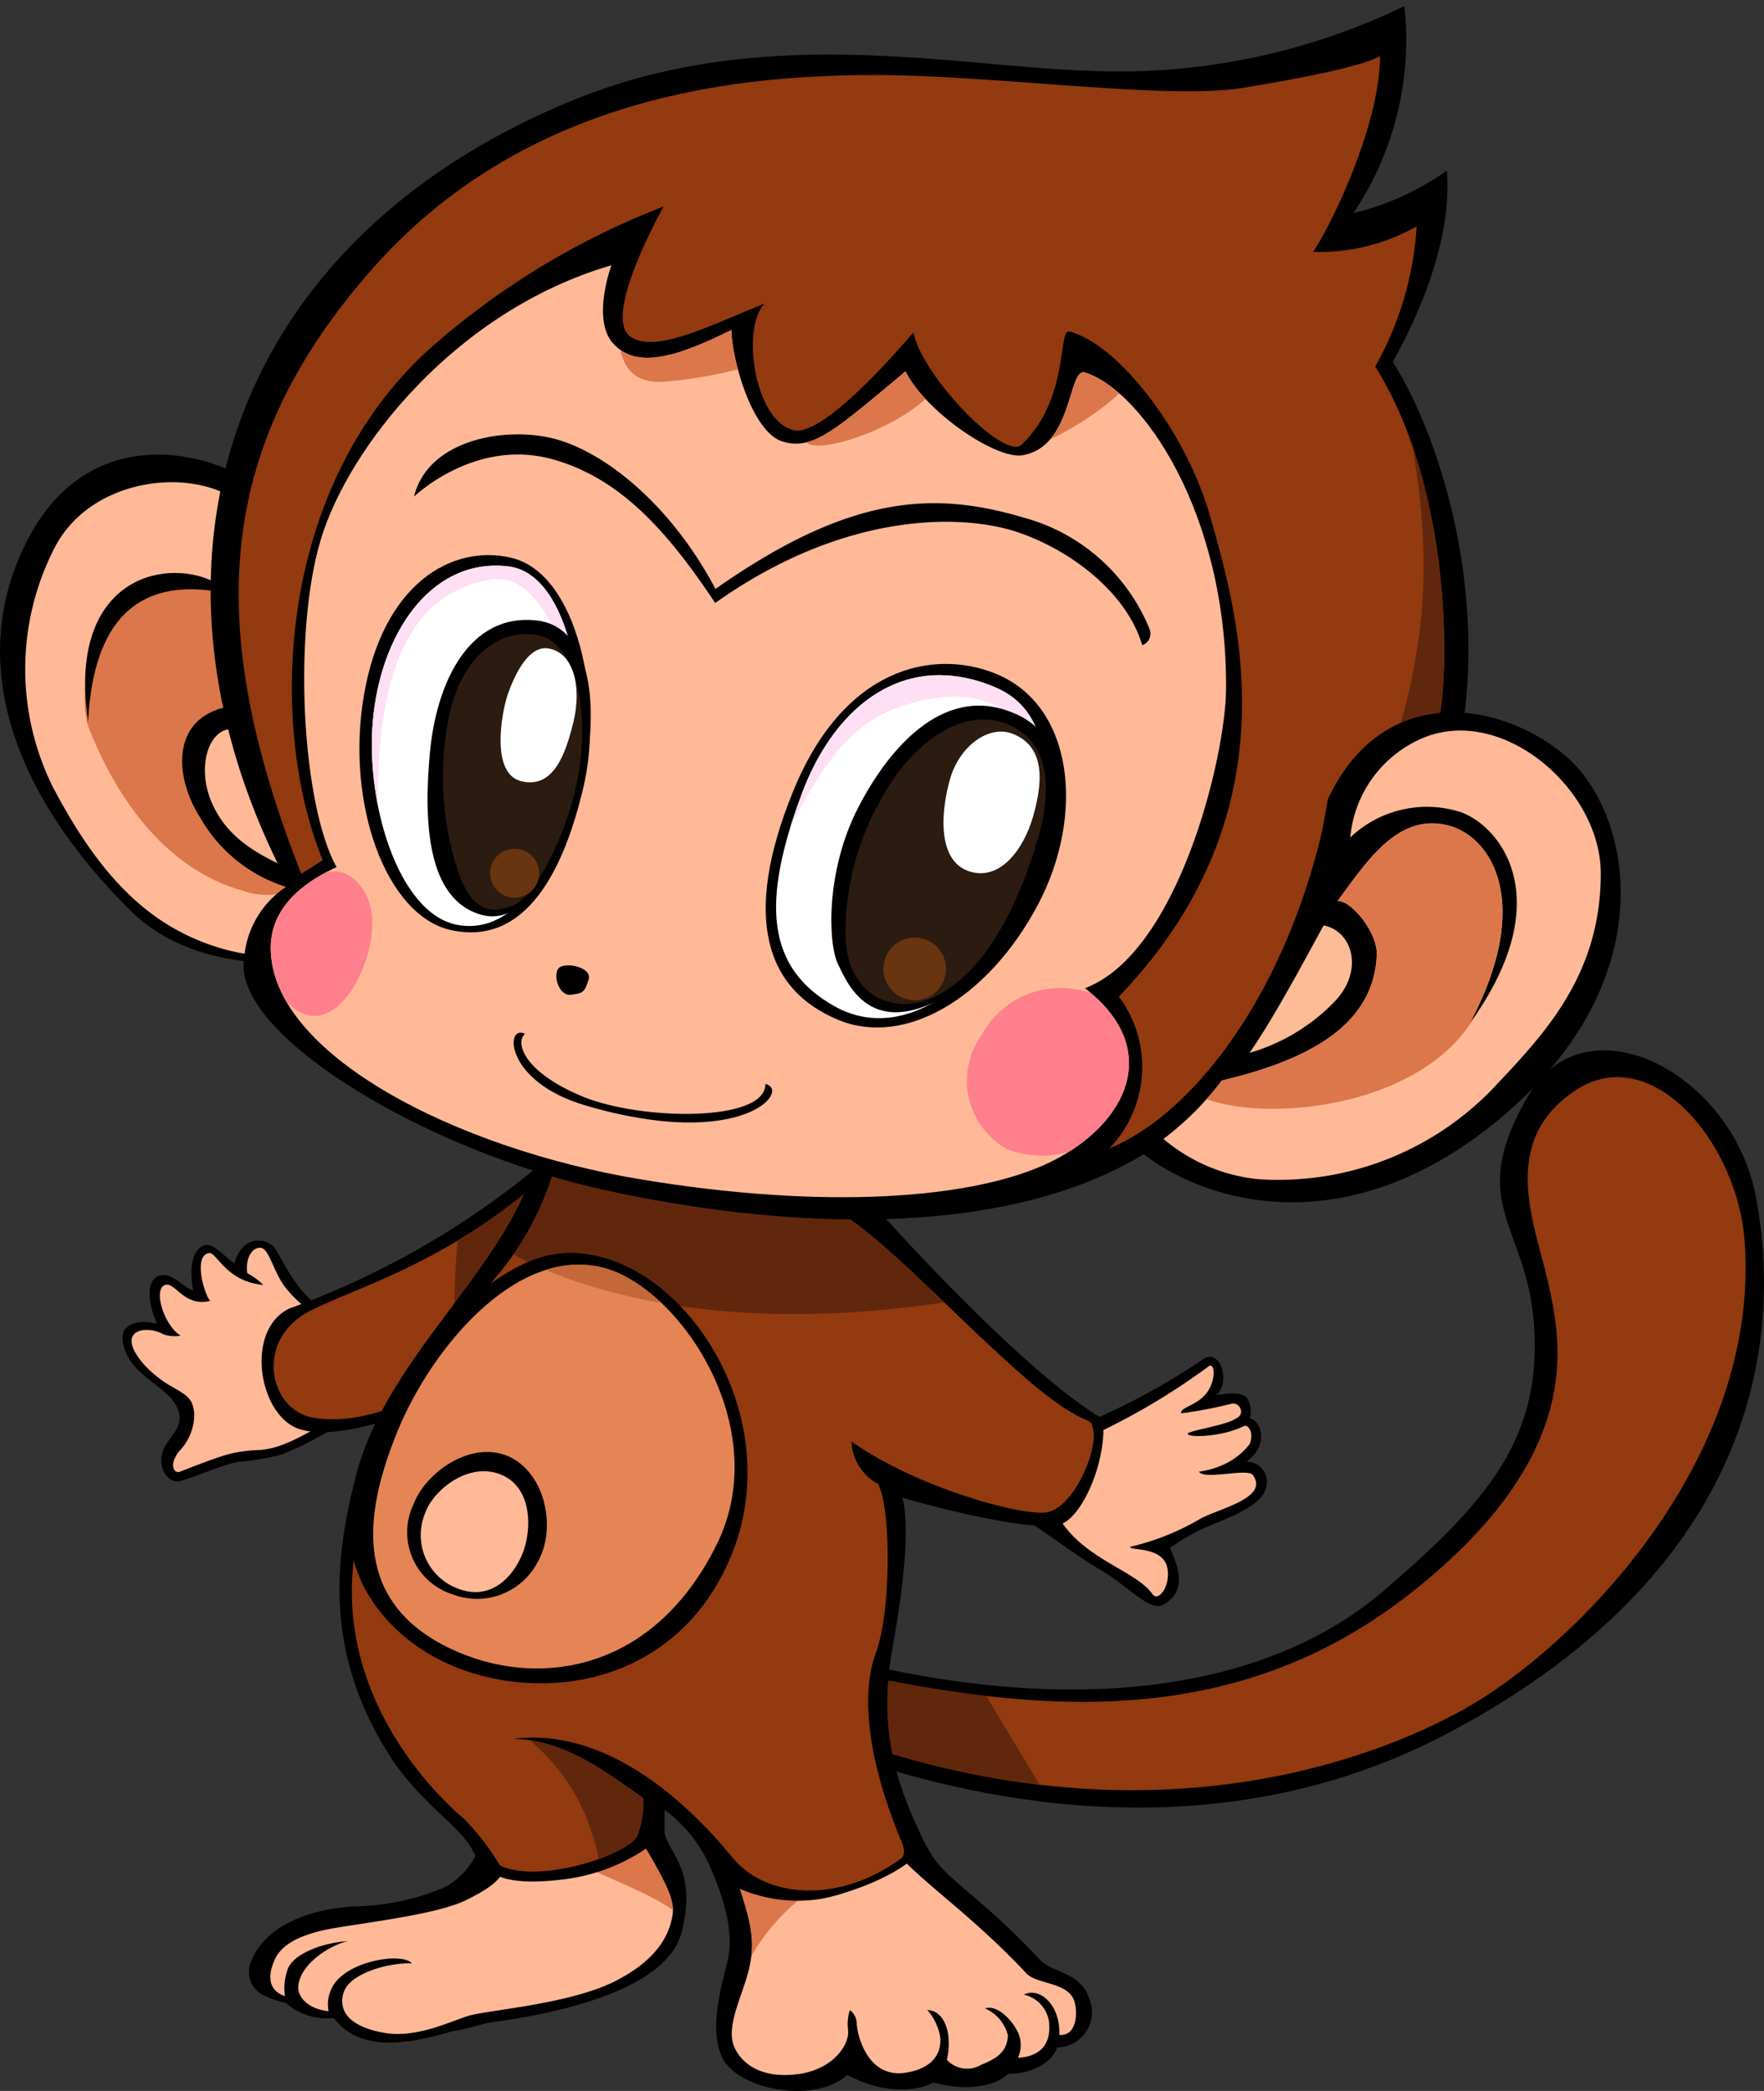
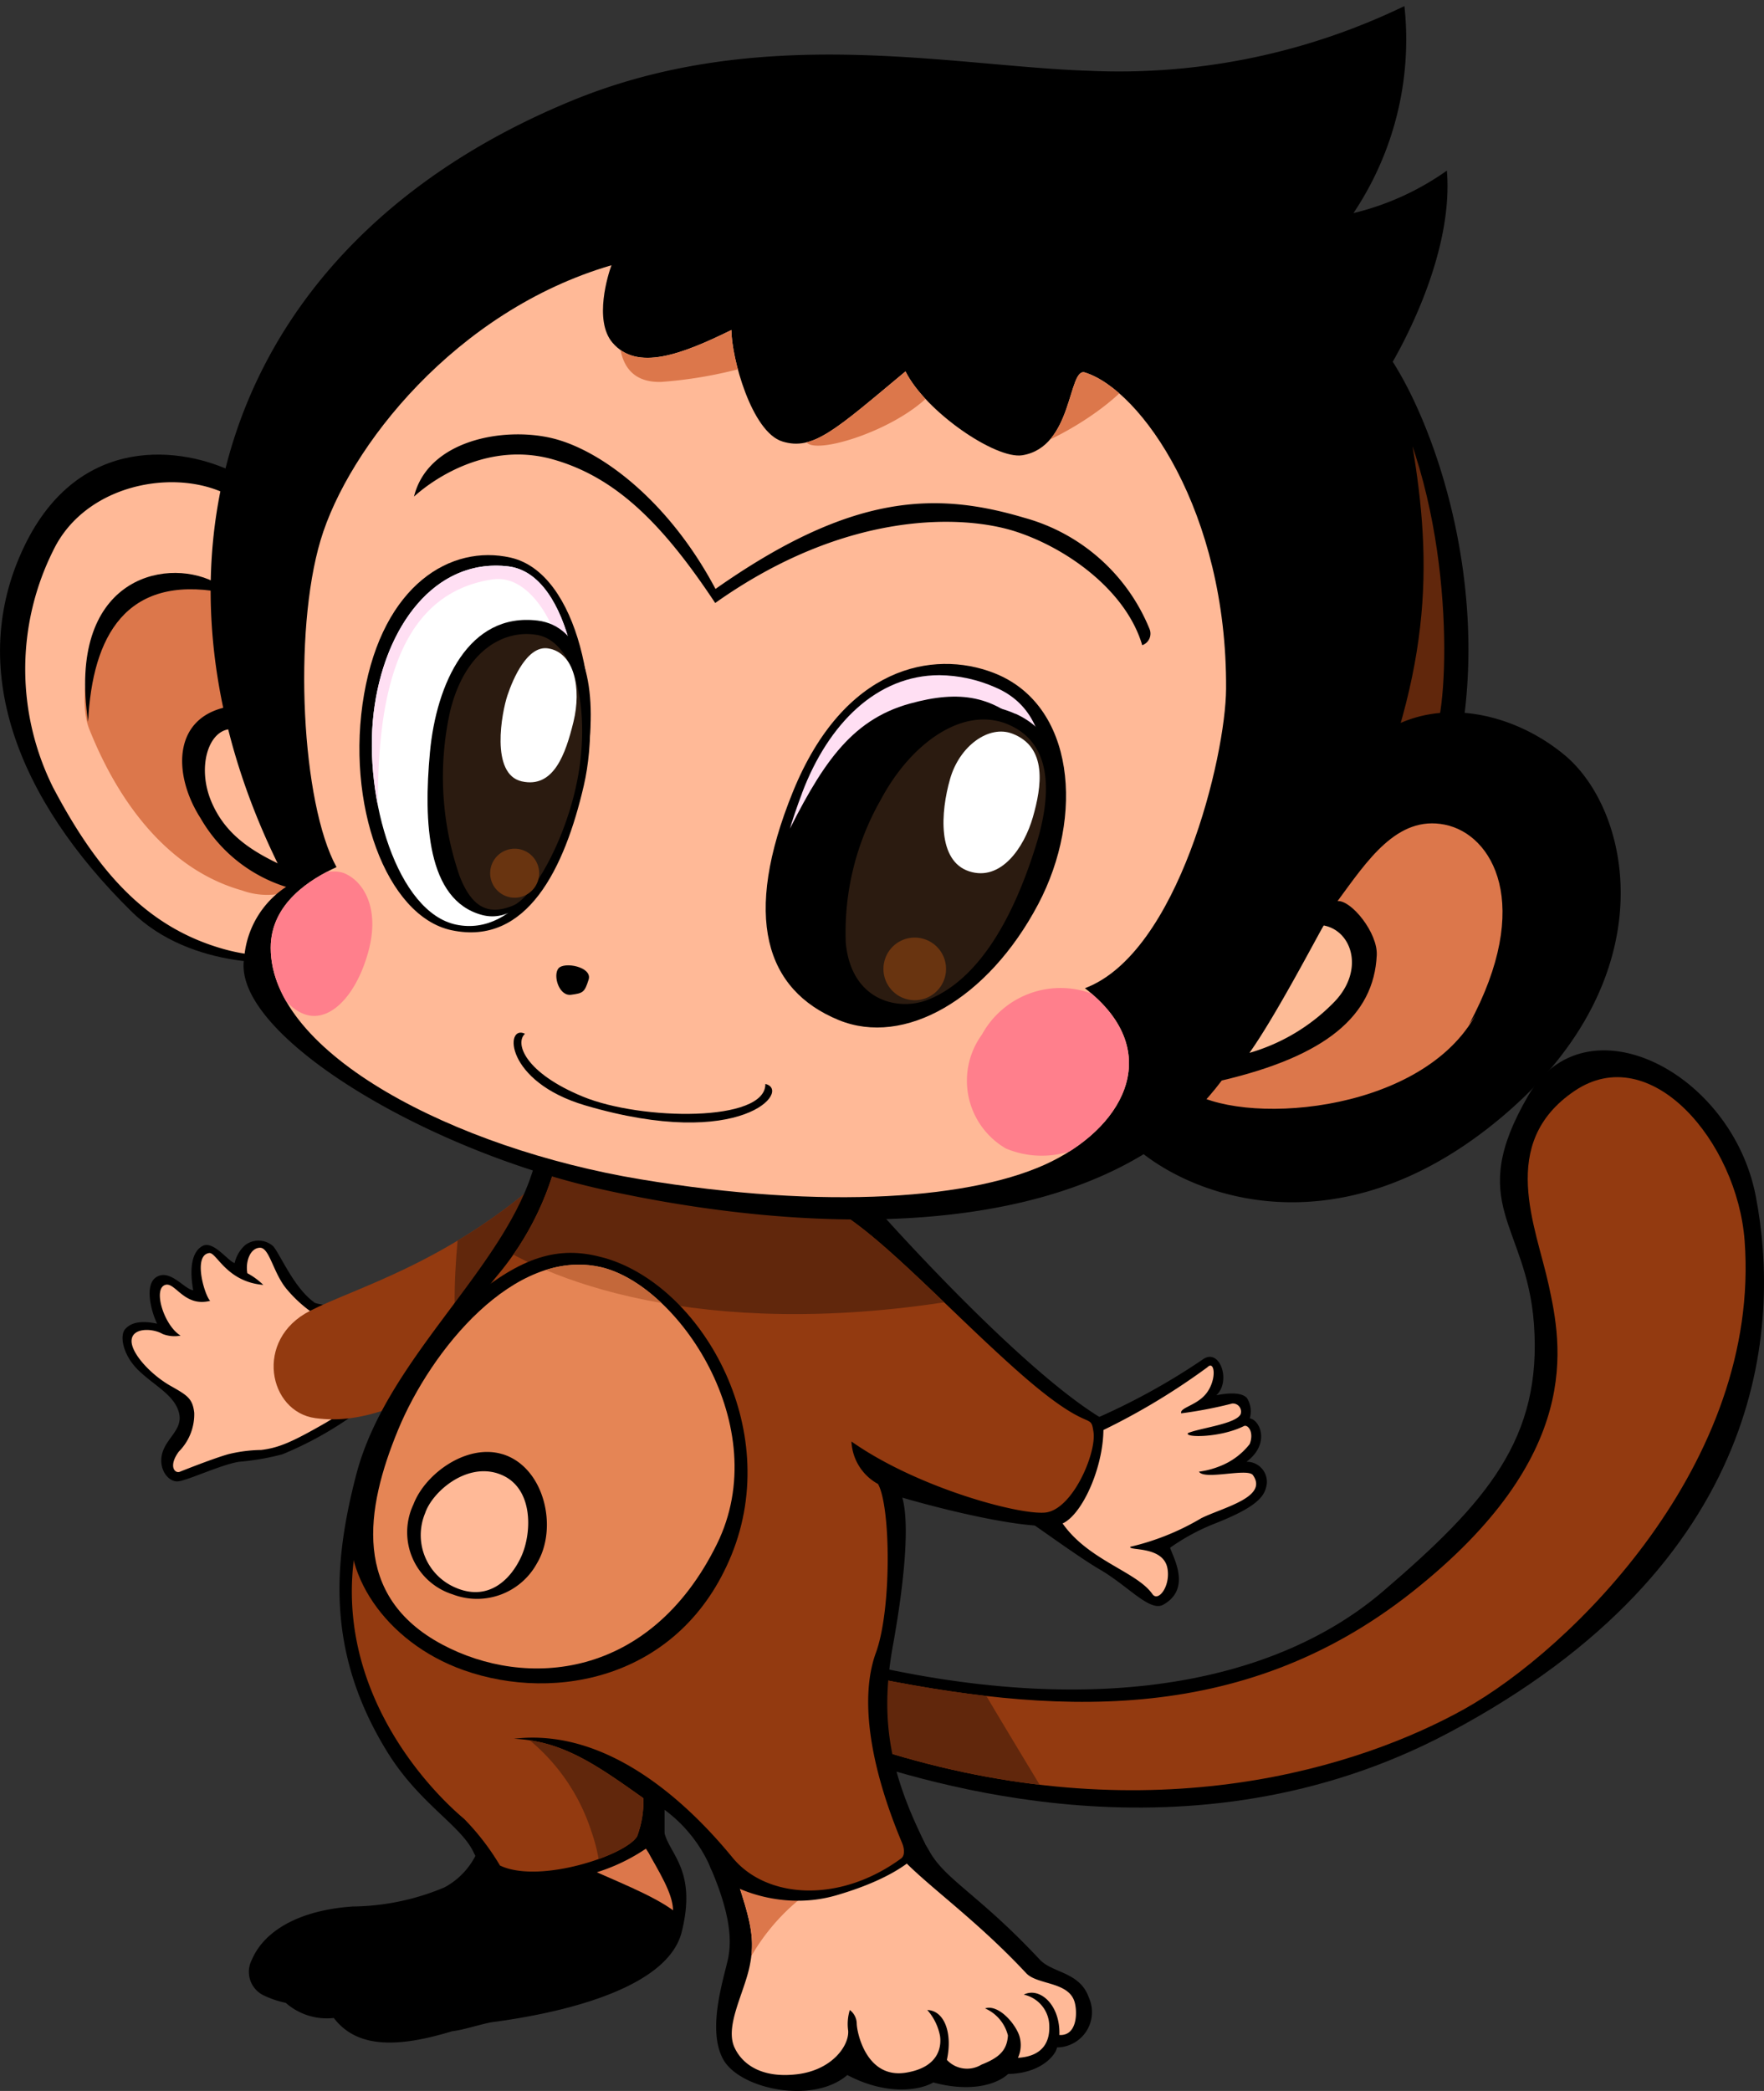
<svg xmlns="http://www.w3.org/2000/svg" width="108" height="128" viewBox="0 0 108 128">
  <rect x="0" y="0" width="108" height="128" fill="#333333" stroke="none" />
  <defs>
    <clipPath id="clip-path">
      <rect id="長方形_1000" data-name="長方形 1000" width="108" height="127.628" fill="none" />
    </clipPath>
    <clipPath id="clip-path-2">
      <path id="パス_7017" data-name="パス 7017" d="M214.656,231.824c-4.708,3.2-2.34,8.287-1.56,11.893s2.2,10.417-8.383,18.782c-10.528,8.319-22.228,7.442-33.634,5.1,0,0-14.428-.1,1.755,4.777s28.768.8,35.1-2.73c6.532-3.64,18.165-15.079,17.157-28.661-.365-4.925-3.951-10.019-7.8-10.019a4.625,4.625,0,0,0-2.634.855" transform="translate(-165.156 -230.969)" fill="none" />
    </clipPath>
    <clipPath id="clip-path-4">
      <path id="パス_7023" data-name="パス 7023" d="M75.282,250.3c-5.849,5.069-11.232,6.5-14.038,7.929-3.445,1.755-2.535,6.175.325,6.564s5.719-.715,11.763-4.225c5-2.906,7.069-11.514,4.311-11.513a4.082,4.082,0,0,0-2.361,1.244" transform="translate(-59.02 -249.057)" fill="none" />
    </clipPath>
    <clipPath id="clip-path-6">
      <path id="パス_7034" data-name="パス 7034" d="M76.352,392.06c-3.217.519-3.542,1.82-3.7,2.5s-.715,1.235-2.373,2.047-5.329,1.267-7.929,1.689-3.477,1.235-3.8,1.983-.536,1.8.65,2.211a3.361,3.361,0,0,1,.2-1.739c.358-.812,1.95-1.527,3.672-1.642-.975.195-2.892,1.3-3.054,2.729-.086.755.715,1.462,1.852,1.56a2.153,2.153,0,0,1,.162-1.332c.724-1.739,4.355-2.307,4.94-1.592-1.267-.066-3.835.553-4.192,1.82s.617,2.112,2.535,2.437,3.965-.682,5.1-1.04,6.239-.714,9.034-2.144,3.315-3.055,3.477-4-.519-2.145-1.332-3.574a3.724,3.724,0,0,0-3.665-2.056,9.873,9.873,0,0,0-1.566.139" transform="translate(-58.29 -391.921)" fill="none" />
    </clipPath>
    <clipPath id="clip-path-8">
      <path id="パス_7038" data-name="パス 7038" d="M161.343,394.84c-2.5.78-3.575,1.17-3.217,2.242.886,2.656,1.137,3.737.78,5.394s-1.517,3.643-.91,4.939c.488,1.04,1.69,1.886,3.835,1.625s3.184-1.755,3.12-2.665a2.913,2.913,0,0,1,.1-1.267,1.06,1.06,0,0,1,.423.813c0,.52.574,3.423,3.022,3.021,2.176-.357,2.144-1.788,2.079-2.242a3.334,3.334,0,0,0-.78-1.592c1.04.032,1.56,1.4,1.2,3.054a1.687,1.687,0,0,0,2.112.293c1.072-.422,1.568-.862,1.625-1.787a2.452,2.452,0,0,0-1.4-1.657c.78-.261,1.779.828,2.08,1.624a1.89,1.89,0,0,1-.066,1.4c1.625-.1,1.95-1.1,1.918-1.95a1.983,1.983,0,0,0-1.56-1.918c.942-.487,2.241.585,2.177,2.47,1.072.065,1.113-1.335.943-1.983-.342-1.3-2.288-1.068-2.974-1.8-3.152-3.379-6.174-5.427-7.782-7.2a5.208,5.208,0,0,0-3.808-1.257,9.954,9.954,0,0,0-2.919.445" transform="translate(-157.823 -394.395)" fill="none" />
    </clipPath>
    <clipPath id="clip-path-10">
      <path id="パス_7043" data-name="パス 7043" d="M88.506,244.517a17.957,17.957,0,0,1-3.7,7.409c-1.3,1.56-8.319,10.529-8.9,18.2s4.606,13.241,6.832,15.109a14.976,14.976,0,0,1,2.193,2.852c2.389,1.146,7.677-.608,8.392-1.778a6.134,6.134,0,0,0,.39-2.34c-2.925-2.08-4.971-3.51-7.929-3.64,6.207-.747,11.309,4.744,13.388,7.279,2.044,2.491,6.5,2.843,10.318.049.233-.171.213-.587.056-.959-2.088-4.972-2.552-9.031-1.6-11.633.975-2.665.909-8.969.129-10.334a3.123,3.123,0,0,1-1.625-2.6c3.964,2.794,10.139,4.483,11.829,4.354s3.184-3.639,2.989-4.939-.129.26-4.549-3.64-9.1-9.1-11.893-10.268-4.744-4.159-9.814-4.289c-.241-.006-.475-.009-.7-.009-4.5,0-5.8,1.178-5.8,1.178" transform="translate(-75.852 -243.339)" fill="none" />
    </clipPath>
    <clipPath id="clip-path-12">
      <path id="パス_7047" data-name="パス 7047" d="M82,281.512c-2.015,4.874-2.843,10.187,2.7,13.144,5.113,2.73,12.722,2.158,16.816-6.142,3.558-7.214-2.389-15.89-7.117-16.963a6.007,6.007,0,0,0-1.335-.15c-4.8,0-9.217,5.647-11.062,10.11" transform="translate(-80.47 -271.402)" fill="none" />
    </clipPath>
    <clipPath id="clip-path-14">
      <path id="パス_7053" data-name="パス 7053" d="M112.972,12.711c-2.777.454-7.663.083-12.742-.288-3.657-.267-7.415-.533-10.557-.493-7.506.1-20.667,1.17-30.123,11.991s-10.236,21.642-4.241,36.9c.487-.292,1.316-.829,1.316-.829C53.311,51.9,53.7,37.277,63.157,28.7a47.06,47.06,0,0,1,14.331-8.725c-.682,1.267-3.607,6.775-2.047,7.945s5.411-.926,8.238-2c-1.462,1.462-.61,7.233,1.8,7.75,1.365.292,4.485-2.681,7.311-6,.487,2.632,5.557,7.9,6.629,6.873,2.944-2.809,2.194-7.117,2.925-6.922,3.038.81,7.116,6.142,8.579,11.211,1.832,6.35,5.215,18.279-5.556,29.506a7.191,7.191,0,0,1-.585,9.294c5.557-2.291,11.406-10.431,13.453-21.447,0,0,5.849-1.657,6.629-4.387s.975-14.428-3.8-22.032a19.913,19.913,0,0,0,2.534-8.579,12.077,12.077,0,0,1-6.336,1.56c1.17-1.755,4.094-7.8,4.094-11.991-.78.487-3.607,1.17-8.384,1.95" transform="translate(-51.481 -10.761)" fill="none" />
    </clipPath>
    <clipPath id="clip-path-16">
      <path id="パス_7058" data-name="パス 7058" d="M61.44,72.7c-1.69,5.654-1.172,16.118.974,20.018-1.56.714-4.029,2.2-4.029,4.939,0,6.5,11.308,12.282,22.616,14.168s20.537,1.235,25.217-1.1c4.616-2.307,6.825-6.89,2.015-10.594,5.719-2.145,8.618-14.166,8.644-18.327.065-10.853-5.209-18.294-8.644-19.367-1.04-.325-.712,4.57-3.835,5.069-1.625.26-5.915-2.664-7.149-5.134-4.29,3.574-5.654,4.874-7.539,4.29s-3.12-5.134-3.12-6.824c-3.054,1.5-5.773,2.537-7.279.78-1.17-1.365-.259-4.224-.064-4.744C69.694,58.661,63.13,67.044,61.44,72.7" transform="translate(-58.385 -55.866)" fill="none" />
    </clipPath>
    <clipPath id="clip-path-18">
      <path id="パス_7063" data-name="パス 7063" d="M266.718,156.724a7.321,7.321,0,0,0-4.354,6.044,6.8,6.8,0,0,1,6.5-1.625c2.34.585,6.563,5.069.78,13.063,3.965-7.344,1.43-11.633-1.495-12.218s-4.744,2.209-6.564,4.679c.845-.064,2.47,1.95,2.4,3.315-.176,3.709-3.12,6.174-9.489,7.669a18.066,18.066,0,0,1-3.574,3.575,10.6,10.6,0,0,0,5.849,2.469,18.249,18.249,0,0,0,14.233-5.459c3.055-3.25,6.694-6.887,6.694-13.258,0-4.375-4.325-8.75-8.6-8.749a5.883,5.883,0,0,0-2.383.5" transform="translate(-250.925 -156.228)" fill="none" />
    </clipPath>
    <clipPath id="clip-path-20">
      <path id="パス_7068" data-name="パス 7068" d="M80.308,129.679c-.634,5.264,1.463,12.235,5.069,12.966s6.337-3.656,7.263-8.579-.22-12.893-4.095-13.356a6.356,6.356,0,0,0-.759-.046c-4.076,0-6.882,4.053-7.479,9.015" transform="translate(-80.195 -120.664)" fill="none" />
    </clipPath>
    <clipPath id="clip-path-22">
      <path id="パス_7078" data-name="パス 7078" d="M168.961,151.52c-2.535,6.727-2.145,10.691,1.95,13.014,4.772,2.708,9.992-2.437,11.5-7.068s2.73-10.577-1.608-12.429a8.7,8.7,0,0,0-3.425-.749c-3.8,0-6.8,2.927-8.42,7.231" transform="translate(-167.372 -144.289)" fill="none" />
    </clipPath>
    <clipPath id="clip-saru">
      <rect width="108" height="128" />
    </clipPath>
  </defs>
  <g id="saru" clip-path="url(#clip-saru)">
    <g id="グループ_1329" data-name="グループ 1329" transform="translate(0 0.372)">
      <g id="グループ_1284" data-name="グループ 1284">
        <g id="グループ_1283" data-name="グループ 1283" clip-path="url(#clip-path)">
          <path id="パス_7014" data-name="パス 7014" d="M179.037,262.717c14.753,3.445,25.606,1.04,31.976-4.419s9.748-9.359,9.228-16.378c-.454-6.142-4.213-7.3-.357-13.941,3.51-6.044,12.478-1.462,13.941,6.142,1.531,7.965.682,22.519-18.815,32.853-15.871,8.412-32.171,2.924-36.752,1.462s.78-5.72.78-5.72" transform="translate(-126.328 -161.266)" />
          <path id="パス_7015" data-name="パス 7015" d="M171.079,267.6c11.406,2.34,23.105,3.217,33.634-5.1,10.587-8.365,9.163-15.175,8.383-18.782s-3.148-8.69,1.56-11.893c4.679-3.184,9.982,3.117,10.431,9.164,1.008,13.583-10.625,25.021-17.158,28.661-6.328,3.525-18.912,7.6-35.1,2.729s-1.755-4.777-1.755-4.777" transform="translate(-118.273 -165.403)" fill="#933a10" />
        </g>
      </g>
      <g id="グループ_1286" data-name="グループ 1286" transform="translate(46.884 65.566)">
        <g id="グループ_1285" data-name="グループ 1285" clip-path="url(#clip-path-2)">
          <path id="パス_7016" data-name="パス 7016" d="M185.912,352.986c1.17,2.079,5.135,8.578,5.785,9.683s-13.453,0-13.453,0-1.5-9.294-1.5-9.554a20.09,20.09,0,0,1,2.794-2.145Z" transform="translate(-173.457 -316.906)" fill="#61270c" />
        </g>
      </g>
      <g id="グループ_1288" data-name="グループ 1288">
        <g id="グループ_1287" data-name="グループ 1287" clip-path="url(#clip-path)">
          <path id="パス_7018" data-name="パス 7018" d="M38.151,269.988c-1.209-.864-2.047-2.876-2.486-3.412a1.351,1.351,0,0,0-1.722-.081,2.121,2.121,0,0,0-.65,1.105c-.455-.163-1.316-1.413-1.982-1.04-.584.328-.813,1.235-.553,2.7-.536-.049-1.4-1.316-2.242-.812-.752.448-.358,2.048.032,2.86-1.007-.212-1.593-.065-1.95.325s-.162,1.593.813,2.535,2.177,1.494,2.469,2.566-.812,1.56-1.04,2.6c-.2.926.422,1.691,1.007,1.626s2.706-1.056,3.737-1.2a15.378,15.378,0,0,0,2.632-.456,21.592,21.592,0,0,0,4.485-2.5c.744-.539,1.04-3.315-.033-5.1s-2.177-1.462-2.518-1.706" transform="translate(-18.929 -190.65)" />
          <path id="パス_7019" data-name="パス 7019" d="M40.312,278.443c-2.041,1.173-2.892,1.56-4,1.69a8.927,8.927,0,0,0-2.014.26c-.91.26-2.633.942-2.957,1.072s-.715-.357-.065-1.235a3.241,3.241,0,0,0,.942-2.373c-.1-.877-.419-1.065-1.462-1.656-1.2-.682-2.437-2.015-2.373-2.795s1.3-.726,1.9-.374a1.987,1.987,0,0,0,1.1.1c-.975-.585-1.665-2.714-1.015-3.071s1.17,1.364,2.827.942c-.325-.292-1.082-2.78-.065-2.925.454-.065,1.04,1.755,3.315,1.95a4.256,4.256,0,0,0-.975-.715c-.13-.748.195-1.56.78-1.56s.812,1.592,1.657,2.566a8.018,8.018,0,0,0,2.5,1.983c.78.423,4.03,3.769-.1,6.142" transform="translate(-20.326 -191.744)" fill="#ffb997" />
-           <path id="パス_7020" data-name="パス 7020" d="M58.072,256.665a51.243,51.243,0,0,0,15.337-8.774c4.809-4.03,7.826,7.5-2.4,12.673-5.654,2.86-10.009,4.16-12.251,3.477-2.507-.763-3.412-6.012-.682-7.377" transform="translate(-40.393 -176.921)" />
          <path id="パス_7021" data-name="パス 7021" d="M61.244,258.231c2.806-1.43,8.189-2.86,14.038-7.929s4.094,6.759-1.95,10.269-8.9,4.615-11.763,4.225-3.77-4.809-.325-6.564" transform="translate(-42.266 -178.357)" fill="#933a10" />
        </g>
      </g>
      <g id="グループ_1290" data-name="グループ 1290" transform="translate(16.754 70.701)">
        <g id="グループ_1289" data-name="グループ 1289" clip-path="url(#clip-path-4)">
          <path id="パス_7022" data-name="パス 7022" d="M98.948,240.863c-.61,3.31-1.658,11.113,0,13.648s14.72-10.431,12.673-13.94-11.991-3.412-12.673.292" transform="translate(-86.975 -241.146)" fill="#61270c" />
        </g>
      </g>
      <g id="グループ_1292" data-name="グループ 1292">
        <g id="グループ_1291" data-name="グループ 1291" clip-path="url(#clip-path)">
          <path id="パス_7024" data-name="パス 7024" d="M14.3,97.794c-3.042-1.5-9.441-2.486-12.819,4.549-3.558,7.409-.439,15.452,6.58,22.357,3.636,3.577,9.554,3.314,10.659,2.86s4.939-6.759,3.9-14.363S19.3,100.264,14.3,97.794" transform="translate(0 -69.262)" />
          <path id="パス_7025" data-name="パス 7025" d="M18.447,103.818c-3.113-2.161-9.229-1.3-11.308,3.055a16.238,16.238,0,0,0,0,14.493c2.62,4.963,5.589,8.514,10.4,9.879s7.344-.976,8.384-3.835,1.3-10.4-1.04-15.013-4.094-6.954-6.434-8.579" transform="translate(-3.888 -73.532)" fill="#ffb997" />
          <path id="パス_7026" data-name="パス 7026" d="M20.928,125.093c-2.333,1.587-3.185,6.044-2.4,7.994s3.455,8.219,9.359,9.879a4.528,4.528,0,0,0,3.25-.065l.065-.52a7.992,7.992,0,0,1-4.744-3.184c-1.56-2.535-1.95-4.68-.845-5.72a3.623,3.623,0,0,1,2.275-1.04l-1.1-8.124c-2.664-.519-4.224-.325-5.849.78" transform="translate(-13.063 -88.827)" fill="#dc774b" />
          <path id="パス_7027" data-name="パス 7027" d="M26.212,122.77c-3.054-1.5-8.968-.129-7.669,8.579.259-5.264,2.339-8.969,8.124-7.929Z" transform="translate(-13.148 -87.544)" />
          <path id="パス_7028" data-name="パス 7028" d="M42.5,150.878c-3.834.455-3.834,4.159-2.08,6.889a9.226,9.226,0,0,0,5.784,4.355l.374-.959c-2.518-1.056-4.533-2.1-5.508-4.435s0-4.874,1.69-4.354Z" transform="translate(-28.138 -108.048)" />
          <path id="パス_7029" data-name="パス 7029" d="M226.2,294.94a40.609,40.609,0,0,0,6.28-3.494c1.04-.747,1.755,1.34.829,2.193,1.137-.228,1.664-.068,1.877.171a1.543,1.543,0,0,1,.171,1.243c.634.1,1.267,1.56-.2,2.656a1.231,1.231,0,0,1,1.243,1.34c-.1.755-.536,1.413-3.29,2.486a12.972,12.972,0,0,0-2.632,1.438c.2.618,1.316,2.51-.414,3.485-.827.466-2.145-1.145-3.9-2.161-1.178-.681-3.77-2.567-4.225-2.859s-.017-4.695,4.258-6.5" transform="translate(-158.84 -208.599)" />
          <path id="パス_7030" data-name="パス 7030" d="M229.151,297.477a40.989,40.989,0,0,0,7.133-4.207c.455-.456.587.819-.114,1.656-.585.7-1.608.829-1.495,1.17a26.2,26.2,0,0,0,3.12-.6.5.5,0,0,1,.52.65c-.292.6-2.4.829-3.217,1.153-.292.293,1.958.305,3.412-.422.24-.12.642.359.357,1.1a4.284,4.284,0,0,1-1.852,1.365,5.244,5.244,0,0,1-1.251.325c.317.536,2.976-.242,3.3.211.959,1.348-1.812,1.974-3.152,2.632a15.265,15.265,0,0,1-4.354,1.755c-.146.26,2.031-.081,2.275,1.332.189,1.093-.568,2.075-.926,1.56-1.04-1.495-4.485-2.177-5.9-5-1.3-2.6,2.145-4.679,2.145-4.679" transform="translate(-162.355 -209.95)" fill="#ffb997" />
          <path id="パス_7031" data-name="パス 7031" d="M67.778,390.641a4.554,4.554,0,0,1-2.1,2.389,14.863,14.863,0,0,1-5.606,1.17c-2.973.195-5.356,1.308-6.19,3.266a1.6,1.6,0,0,0,.731,2.178,6.016,6.016,0,0,0,1.348.455,3.806,3.806,0,0,0,2.941.925c1.414,1.852,3.883,1.836,7.246.812.795-.091,1.983-.519,2.665-.584,4.745-.65,10.571-2.218,11.39-5.492.909-3.637-.634-4.679-1.023-5.947s-1.365-2-3.656-1.755-6.531.244-7.75,2.584" transform="translate(-38.466 -277.865)" />
-           <path id="パス_7032" data-name="パス 7032" d="M59.2,402.492c-1.186-.407-.975-1.464-.65-2.211s1.2-1.56,3.8-1.982,6.272-.877,7.929-1.689,2.21-1.365,2.372-2.047.487-1.983,3.7-2.5,4.419.488,5.232,1.918,1.5,2.632,1.333,3.574-.682,2.567-3.477,4-7.9,1.787-9.034,2.145-3.184,1.365-5.1,1.04-2.892-1.17-2.535-2.437,2.924-1.886,4.192-1.82c-.585-.714-4.215-.146-4.939,1.592a2.151,2.151,0,0,0-.162,1.332c-1.137-.1-1.938-.805-1.852-1.56.162-1.43,2.08-2.535,3.054-2.73-1.722.115-3.314.829-3.672,1.642a3.357,3.357,0,0,0-.2,1.739" transform="translate(-41.744 -280.665)" fill="#ffb997" />
        </g>
      </g>
      <g id="グループ_1294" data-name="グループ 1294" transform="translate(16.547 111.256)">
        <g id="グループ_1293" data-name="グループ 1293" clip-path="url(#clip-path-6)">
          <path id="パス_7033" data-name="パス 7033" d="M128.326,395.323c1.852.829,4.338,1.8,5.362,2.876s.877-4.728-1.219-5.508-4.143,2.632-4.143,2.632" transform="translate(-108.445 -392.389)" fill="#dc774b" />
        </g>
      </g>
      <g id="グループ_1296" data-name="グループ 1296">
        <g id="グループ_1295" data-name="グループ 1295" clip-path="url(#clip-path)">
          <path id="パス_7035" data-name="パス 7035" d="M152.75,390.989c1.127,2.648,1.283,4.289,1.024,5.491s-1.3,4.322-.292,6.142,5.492,2.778,7.6.959c2.4,1.267,4.42.943,5.264.455,2.145.585,3.8.194,4.582-.52,2.014-.032,2.924-1.17,2.989-1.625a2.162,2.162,0,0,0,1.95-3.055c-.553-1.577-2.226-1.489-3.006-2.323-3.688-3.948-5.768-4.876-6.743-6.613-1.186-2.112-2.437-2.924-4-3.119s-11.324-.374-9.375,4.208" transform="translate(-109.204 -276.929)" />
          <path id="パス_7036" data-name="パス 7036" d="M158.126,397.083c.886,2.656,1.137,3.737.78,5.394s-1.517,3.643-.91,4.939c.487,1.04,1.69,1.886,3.834,1.625s3.184-1.755,3.12-2.665a2.916,2.916,0,0,1,.1-1.267,1.06,1.06,0,0,1,.423.813c0,.52.574,3.423,3.022,3.021,2.176-.357,2.144-1.788,2.079-2.242a3.336,3.336,0,0,0-.78-1.592c1.04.032,1.56,1.4,1.2,3.054a1.687,1.687,0,0,0,2.112.292c1.072-.422,1.568-.861,1.625-1.787a2.454,2.454,0,0,0-1.4-1.657c.78-.261,1.779.828,2.08,1.625a1.891,1.891,0,0,1-.066,1.4c1.625-.1,1.95-1.1,1.918-1.95a1.983,1.983,0,0,0-1.56-1.918c.942-.487,2.241.585,2.177,2.47,1.072.065,1.113-1.335.943-1.983-.342-1.3-2.288-1.069-2.974-1.8-3.152-3.38-6.174-5.427-7.783-7.2-1.237-1.361-4.225-1.593-6.727-.813s-3.575,1.17-3.217,2.242" transform="translate(-113.021 -282.437)" fill="#ffb997" />
        </g>
      </g>
      <g id="グループ_1298" data-name="グループ 1298" transform="translate(44.802 111.958)">
        <g id="グループ_1297" data-name="グループ 1297" clip-path="url(#clip-path-8)">
          <path id="パス_7037" data-name="パス 7037" d="M156.938,404.379a12.674,12.674,0,0,1,4.484-4.826c.877-.487-3.412-2.242-5.216-2.145s-.829,5.215.731,6.97" transform="translate(-155.969 -396.551)" fill="#dc774b" />
        </g>
      </g>
      <g id="グループ_1300" data-name="グループ 1300">
        <g id="グループ_1299" data-name="グループ 1299" clip-path="url(#clip-path)">
          <path id="パス_7039" data-name="パス 7039" d="M85.352,239.722c-1.333,6.695-9.164,12.283-11.113,19.79-1.415,5.446-1.825,10.882,1.877,16.914,1.974,3.217,4.522,4.515,5.313,6.19.609,1.292,1.811,2.08,5.191,1.69a11.449,11.449,0,0,0,6.5-2.794v-1.5a8.722,8.722,0,0,1,2.859,3.64c.325.715,3.821,2.715,7.669,1.592,3.9-1.139,5.215-2.583,5.427-3.152-2.047-4.143-2.827-7.408-1.982-12.087s.975-7.734.585-9.1c3.835,1.105,8.287,2.031,9.651,1.64s2.892-3.915,2.632-6.449c-4.29-2.535-11.309-10.009-14.233-13.323s-17.158-9.686-20.375-3.056" transform="translate(-52.433 -169.597)" />
          <path id="パス_7040" data-name="パス 7040" d="M88.506,244.518a17.954,17.954,0,0,1-3.7,7.409c-1.3,1.56-8.319,10.529-8.9,18.2s4.606,13.24,6.832,15.109a15,15,0,0,1,2.193,2.852c2.388,1.145,7.677-.608,8.392-1.778a6.134,6.134,0,0,0,.39-2.34c-2.925-2.08-4.971-3.51-7.929-3.64,6.207-.747,11.309,4.744,13.389,7.279,2.044,2.491,6.5,2.843,10.317.049.233-.171.213-.587.056-.959-2.088-4.972-2.552-9.031-1.6-11.633.975-2.665.909-8.969.129-10.334a3.124,3.124,0,0,1-1.625-2.6c3.964,2.794,10.139,4.483,11.829,4.354s3.184-3.639,2.989-4.939-.129.26-4.549-3.64-9.1-9.1-11.893-10.268-4.745-4.159-9.814-4.289-6.5,1.169-6.5,1.169" transform="translate(-54.32 -174.262)" fill="#933a10" />
        </g>
      </g>
      <g id="グループ_1302" data-name="グループ 1302" transform="translate(21.532 69.078)">
        <g id="グループ_1301" data-name="グループ 1301" clip-path="url(#clip-path-10)">
          <path id="パス_7041" data-name="パス 7041" d="M102.309,241.834c4.5,2.935,14.948,6.239,30.87,3.055,14.623-2.924,1.365-12.218-8.579-12.868s-29.766,4.939-22.292,9.814" transform="translate(-93.619 -235.196)" fill="#61270c" />
          <path id="パス_7042" data-name="パス 7042" d="M113.559,373.411a12.037,12.037,0,0,1,3.965,5.719c1.04,2.989.2,3.9.2,3.9s4.549-.781,4.549-2.665.585-2.6-.91-3.639-5.069-3.119-7.8-3.314" transform="translate(-102.855 -336.487)" fill="#61270c" />
        </g>
      </g>
      <g id="グループ_1304" data-name="グループ 1304">
        <g id="グループ_1303" data-name="グループ 1303" clip-path="url(#clip-path)">
          <path id="パス_7044" data-name="パス 7044" d="M91.039,269.158c5.889,1.662,11,10.366,7.8,18.2C95.754,294.9,88.11,296.4,82.46,294.407c-4.874-1.722-7.669-6.142-6.824-9.716S79.925,274.1,83.11,271.5s5.394-3.055,7.929-2.34" transform="translate(-54.058 -192.533)" />
          <path id="パス_7045" data-name="パス 7045" d="M94.4,271.552c4.728,1.072,10.675,9.749,7.116,16.963-4.094,8.3-11.7,8.871-16.816,6.142-5.54-2.957-4.712-8.27-2.7-13.144s7.1-11.161,12.4-9.96" transform="translate(-57.626 -194.359)" fill="#e58555" />
        </g>
      </g>
      <g id="グループ_1306" data-name="グループ 1306" transform="translate(22.843 77.044)">
        <g id="グループ_1305" data-name="グループ 1305" clip-path="url(#clip-path-12)">
          <path id="パス_7046" data-name="パス 7046" d="M102.309,241.834c4.5,2.935,14.948,6.239,30.87,3.055,14.623-2.924,1.365-12.218-8.579-12.868s-29.766,4.939-22.292,9.814" transform="translate(-94.93 -243.163)" fill="#c4683a" />
        </g>
      </g>
      <g id="グループ_1308" data-name="グループ 1308">
        <g id="グループ_1307" data-name="グループ 1307" clip-path="url(#clip-path)">
          <path id="パス_7048" data-name="パス 7048" d="M93.762,311.927c2.535.78,3.419,4.472,2.1,6.678a4.181,4.181,0,0,1-5.167,1.9A3.985,3.985,0,0,1,88.3,315c.723-1.9,3.289-3.739,5.459-3.071" transform="translate(-62.987 -223.279)" />
          <path id="パス_7049" data-name="パス 7049" d="M95.519,316.086c2.237.7,2.145,3.608,1.462,5.1s-2.145,2.859-4.257,1.787a3.49,3.49,0,0,1-1.625-4.452c.423-1.267,2.438-3.055,4.42-2.437" transform="translate(-65.069 -226.267)" fill="#ffb997" />
          <path id="パス_7050" data-name="パス 7050" d="M50.214,53.813C40.205,34.933,45.872,14.693,67.567,5.784,79.2,1.007,90.833,3.7,99.282,3.964A40.134,40.134,0,0,0,118.52,0,19.089,19.089,0,0,1,115.4,12.673a16.608,16.608,0,0,0,5.719-2.6c.391,4.679-2.273,9.879-3.314,11.7,2.532,3.969,5.58,12.684,4.354,21.9-1.1,8.289-5.328,16.877-16.9,24.631-8.709,7.669-24.567,6.63-35.745,4.16S46.7,62.847,47.484,58.3a5.733,5.733,0,0,1,2.73-4.484" transform="translate(-32.535)" />
-           <path id="パス_7051" data-name="パス 7051" d="M55.309,60.82c-6-15.257-5.216-26.078,4.241-36.9S82.167,12.028,89.673,11.931s18.522,1.56,23.3.78,7.6-1.462,8.384-1.95c0,4.192-2.924,10.236-4.094,11.991a12.081,12.081,0,0,0,6.337-1.56,19.915,19.915,0,0,1-2.535,8.579c4.777,7.6,4.582,19.3,3.8,22.032s-6.629,4.387-6.629,4.387c-2.047,11.016-7.9,19.156-13.453,21.447a7.19,7.19,0,0,0,.586-9.294c10.771-11.227,7.388-23.155,5.556-29.506-1.462-5.069-5.541-10.4-8.579-11.211-.731-.2.019,4.112-2.924,6.921-1.072,1.024-6.142-4.241-6.629-6.873-2.827,3.315-5.947,6.288-7.311,6-2.413-.517-3.266-6.288-1.8-7.75-2.827,1.072-6.678,3.168-8.238,2s1.365-6.678,2.047-7.945A47.06,47.06,0,0,0,63.157,28.7c-9.456,8.579-9.846,23.2-6.532,31.293,0,0-.829.536-1.316.829" transform="translate(-36.867 -7.706)" fill="#933a10" />
        </g>
      </g>
      <g id="グループ_1310" data-name="グループ 1310" transform="translate(14.614 3.055)">
        <g id="グループ_1309" data-name="グループ 1309" clip-path="url(#clip-path-14)">
          <path id="パス_7052" data-name="パス 7052" d="M299.2,78.576c1.56,7.8,2.632,14.071-.585,23.527s12.868-1.105,13.258-7.539S308.757,76.041,299.2,78.576" transform="translate(-228.158 -59.079)" fill="#61270c" />
        </g>
      </g>
      <g id="グループ_1312" data-name="グループ 1312">
        <g id="グループ_1311" data-name="グループ 1311" clip-path="url(#clip-path)">
          <path id="パス_7054" data-name="パス 7054" d="M62.414,92.717c-1.56.715-4.029,2.2-4.029,4.939,0,6.5,11.308,12.282,22.616,14.168s20.537,1.235,25.217-1.1c4.616-2.307,6.825-6.89,2.016-10.594,5.719-2.145,8.618-14.166,8.643-18.327.065-10.853-5.209-18.294-8.643-19.367-1.04-.325-.712,4.57-3.835,5.069-1.625.26-5.915-2.664-7.149-5.134-4.289,3.574-5.654,4.874-7.539,4.29s-3.119-5.134-3.119-6.824c-3.054,1.5-5.773,2.537-7.279.78-1.17-1.365-.26-4.224-.065-4.744C69.694,58.661,63.13,67.045,61.44,72.7s-1.172,16.118.974,20.018" transform="translate(-41.811 -40.008)" fill="#ffb997" />
        </g>
      </g>
      <g id="グループ_1314" data-name="グループ 1314" transform="translate(16.574 15.859)">
        <g id="グループ_1313" data-name="グループ 1313" clip-path="url(#clip-path-16)">
          <path id="パス_7055" data-name="パス 7055" d="M59.716,195.332c1.5.6,3.168-.975,3.948-3.753s-.341-4.436-1.511-4.874-4.241.731-4.631,3.022.487,4.923,2.193,5.606" transform="translate(-57.702 -149.498)" fill="#ff7f8c" />
          <path id="パス_7056" data-name="パス 7056" d="M216.16,212.021a5.487,5.487,0,0,0-6.694,2.518,4.8,4.8,0,0,0,1.462,6.971,5.648,5.648,0,0,0,7.084-2.373c1.593-2.957.747-5.882-1.852-7.116" transform="translate(-165.922 -167.438)" fill="#ff7f8c" />
          <path id="パス_7057" data-name="パス 7057" d="M133.478,57.65c0,1.43.39,3.119,2.6,3.054a26.547,26.547,0,0,0,5.2-.909l3.185,2.535s-.261,1.56.585,2.145,5.329-.845,7.409-2.924S155.9,65.708,158.5,64.8s5.654-3.054,6.5-4.419-2.665-7.6-3.445-7.734-25.866,2.405-26.061,2.275-2.015,2.73-2.015,2.73" transform="translate(-112.161 -53.556)" fill="#dc774b" />
        </g>
      </g>
      <g id="グループ_1316" data-name="グループ 1316">
        <g id="グループ_1315" data-name="グループ 1315" clip-path="url(#clip-path)">
          <path id="パス_7059" data-name="パス 7059" d="M89.294,96.167c.845-3.445,5.459-4.288,8.449-3.574s7.149,3.834,10.009,9.228c8.319-5.849,13.453-5.979,18.912-4.354a11.588,11.588,0,0,1,7.669,6.824.75.75,0,0,1-.455.975c-.975-3.315-4.548-5.915-7.734-6.954s-10.35-1.349-18.41,4.37c-3.168-4.777-6.027-7.684-9.926-8.789s-7.215,1.1-8.514,2.274" transform="translate(-63.946 -66.141)" />
          <path id="パス_7060" data-name="パス 7060" d="M244.744,178.908c3.51,3.119,12.673,6.532,22.617-1.95s7.8-18.62,3.7-22.032-11.178-4.386-14.493,2.7c-1.268,7.116-1.69,8.513-5.2,13.778a30.769,30.769,0,0,1-6.629,7.506" transform="translate(-175.268 -109.075)" />
-           <path id="パス_7061" data-name="パス 7061" d="M262.365,162.768a7.321,7.321,0,0,1,4.354-6.044c4.874-2.145,10.983,3.054,10.983,8.254,0,6.372-3.639,10.009-6.694,13.258a18.25,18.25,0,0,1-14.233,5.459,10.6,10.6,0,0,1-5.849-2.469,18.058,18.058,0,0,0,3.574-3.575c6.369-1.494,9.313-3.96,9.489-7.669.065-1.365-1.561-3.379-2.405-3.314,1.82-2.47,3.64-5.264,6.564-4.679s5.459,4.874,1.5,12.218c5.784-7.994,1.56-12.478-.78-13.063a6.805,6.805,0,0,0-6.5,1.625" transform="translate(-179.695 -111.879)" fill="#ffb997" />
        </g>
      </g>
      <g id="グループ_1318" data-name="グループ 1318" transform="translate(71.231 44.349)">
        <g id="グループ_1317" data-name="グループ 1317" clip-path="url(#clip-path-18)">
          <path id="パス_7062" data-name="パス 7062" d="M256.077,191.209c3.12,2.242,14.038,1.56,17.548-4.387s2.047-10.041.1-11.7-6.629-.39-8.676,2.632-8.969,13.453-8.969,13.453" transform="translate(-254.615 -169.234)" fill="#dc774b" />
        </g>
      </g>
      <g id="グループ_1320" data-name="グループ 1320">
        <g id="グループ_1319" data-name="グループ 1319" clip-path="url(#clip-path)">
          <path id="パス_7064" data-name="パス 7064" d="M269.47,206.068c1.625-2.275,4.224-7.279,4.549-7.8,1.755.325,2.535,2.794.585,4.744a11.8,11.8,0,0,1-5.134,3.055" transform="translate(-192.975 -141.986)" fill="#fdbb96" />
          <path id="パス_7065" data-name="パス 7065" d="M83.167,141.361c-4.016-.848-6.532-7.766-5.362-14.46s5.313-9.18,8.969-8.352c4.179.947,5.654,8.872,4.484,13.941s-3.477,9.845-8.091,8.87" transform="translate(-55.512 -84.786)" />
          <path id="パス_7066" data-name="パス 7066" d="M88.545,120.71c3.874.463,5.021,8.433,4.094,13.356s-3.656,9.31-7.263,8.579-5.7-7.7-5.069-12.966,3.753-9.5,8.238-8.969" transform="translate(-57.43 -86.411)" fill="#fff" />
        </g>
      </g>
      <g id="グループ_1322" data-name="グループ 1322" transform="translate(22.765 34.253)">
        <g id="グループ_1321" data-name="グループ 1321" clip-path="url(#clip-path-20)">
          <path id="パス_7067" data-name="パス 7067" d="M74.293,126.116c-.065-5.719.434-13.65,7.019-14.623,2.421-.358,4.078,3.2,4.224,4.906.113,1.321,3.77,2.567,3.77,2.567s1.364-12.154-5.719-12.283-12.218,4.485-12.153,11.374,2.859,8.059,2.859,8.059" transform="translate(-73.92 -110.65)" fill="#ffdff3" />
        </g>
      </g>
      <g id="グループ_1324" data-name="グループ 1324">
        <g id="グループ_1323" data-name="グループ 1323" clip-path="url(#clip-path)">
          <path id="パス_7069" data-name="パス 7069" d="M98.957,132.4c2.683.33,3.672,3.72,3.087,8.075s-3.12,10.853-6.5,9.944-3.574-5.72-3.184-9.944,2.372-8.594,6.6-8.075" transform="translate(-66.038 -94.782)" />
          <path id="パス_7070" data-name="パス 7070" d="M101.268,135.455c2.147.376,3.168,3.9,2.632,7.945s-2.778,8.092-4.094,8.628-2.437.341-3.266-1.8a18.537,18.537,0,0,1-.585-10.09c.926-3.8,3.363-5.021,5.313-4.679" transform="translate(-68.398 -96.964)" fill="#2b1b10" />
          <path id="パス_7071" data-name="パス 7071" d="M110.862,138.479c1.636.251,2.047,2.486,1.56,4.484s-1.219,4.095-3.168,3.656-1.219-4.241-.877-5.264,1.219-3.071,2.486-2.876" transform="translate(-77.309 -99.159)" fill="#fff" />
          <path id="パス_7072" data-name="パス 7072" d="M105.717,183.22a1.5,1.5,0,1,0,1.5-1.5,1.5,1.5,0,0,0-1.5,1.5" transform="translate(-75.707 -130.138)" fill="#693410" />
          <path id="パス_7073" data-name="パス 7073" d="M120.89,208.659c-.739.1-1.121-1.17-.78-1.608s2.1-.1,1.852.682-.341.829-1.072.926" transform="translate(-85.924 -148.136)" />
          <path id="パス_7074" data-name="パス 7074" d="M111.467,221.438c-.634.585,0,2.389,3.558,3.851s11.195,1.577,11.162-.78c1.625.374-1.4,4.142-11.016,1.316-4.972-1.462-4.939-5-3.7-4.387" transform="translate(-79.328 -158.526)" />
          <path id="パス_7075" data-name="パス 7075" d="M179.1,142.406c5,1.929,5.573,8.789,2.73,14.168-3.072,5.81-8.189,8.74-12.219,7.084-4.472-1.839-5.914-6.3-2.794-13.973s8.579-8.708,12.283-7.279" transform="translate(-118.27 -101.59)" />
-           <path id="パス_7076" data-name="パス 7076" d="M168.961,151.52c2.084-5.531,6.446-8.788,11.845-6.483,4.338,1.852,3.12,7.8,1.608,12.429s-6.731,9.776-11.5,7.068c-4.094-2.324-4.484-6.288-1.95-13.014" transform="translate(-119.86 -103.329)" fill="#fff" />
        </g>
      </g>
      <g id="グループ_1326" data-name="グループ 1326" transform="translate(47.513 40.96)">
        <g id="グループ_1325" data-name="グループ 1325" clip-path="url(#clip-path-22)">
          <path id="パス_7077" data-name="パス 7077" d="M168.963,144.1c2.275-4.614,4.047-7.428,7.734-8.449,3.055-.845,5.2-.519,7.344,1.69s5,1.43,3.445-.975-6.63-9.683-12.154-5.069-5.654,8.318-6.369,12.8" transform="translate(-168.511 -133.91)" fill="#ffdff3" />
        </g>
      </g>
      <g id="グループ_1328" data-name="グループ 1328">
        <g id="グループ_1327" data-name="グループ 1327" clip-path="url(#clip-path)">
          <path id="パス_7079" data-name="パス 7079" d="M190.567,151.331c2.09.935,3.119,2.973,2.583,5.9s-3.071,9.5-7.311,11.65-5.557-1.024-6.142-2.242-.78-5.654,1.267-9.6,5.459-7.555,9.6-5.7" transform="translate(-128.402 -108.014)" />
          <path id="パス_7080" data-name="パス 7080" d="M192.312,154.173c2.744,1.2,2.577,4.4,1.657,7.36-1.121,3.607-3.106,8.047-6.58,9.456-1.8.731-4.722.131-5.069-3.461a16.354,16.354,0,0,1,2.145-8.774c1.835-3.456,5.069-5.8,7.848-4.582" transform="translate(-130.537 -110.174)" fill="#2b1b10" />
          <path id="パス_7081" data-name="パス 7081" d="M207.694,156.574c2.184.829,1.8,3.266,1.267,5.118s-1.95,3.948-3.9,3.314-1.755-3.607-1.17-5.654,2.388-3.315,3.8-2.778" transform="translate(-145.724 -112.039)" fill="#fff" />
          <path id="パス_7082" data-name="パス 7082" d="M190.594,202.328a1.916,1.916,0,1,0,2.321-1.394,1.912,1.912,0,0,0-2.321,1.394" transform="translate(-136.448 -143.853)" fill="#693410" />
        </g>
      </g>
    </g>
  </g>
</svg>